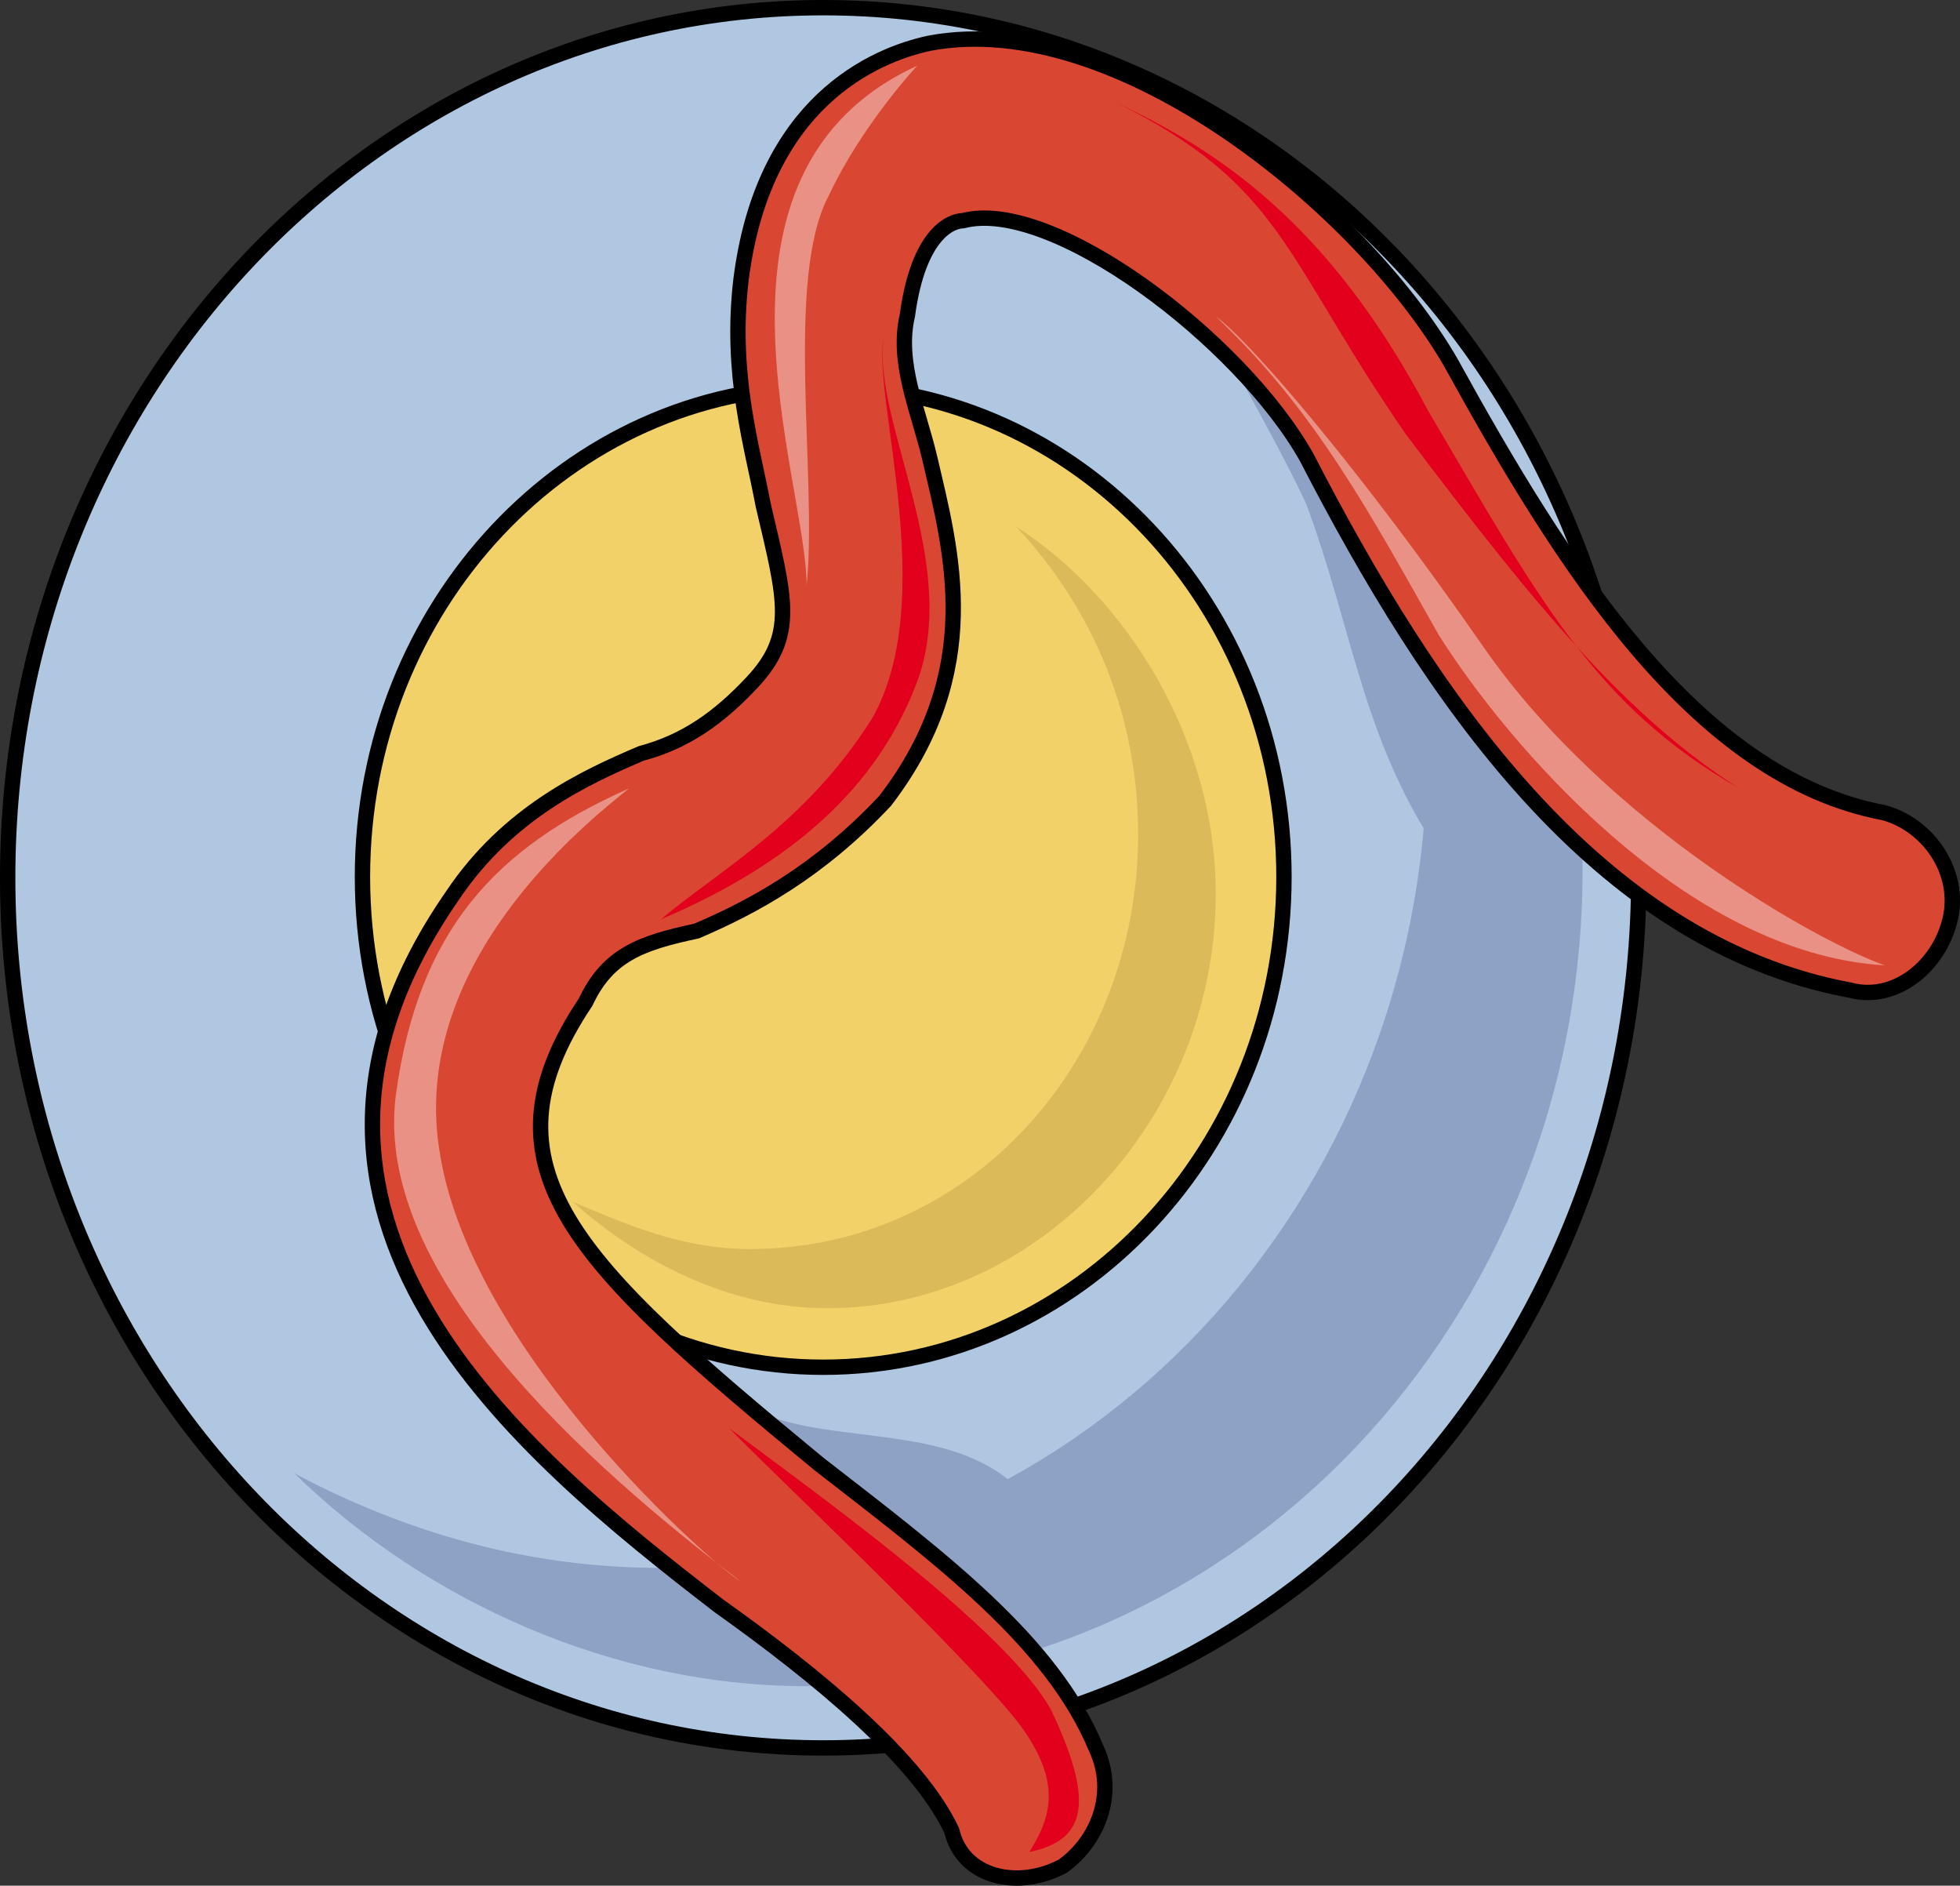
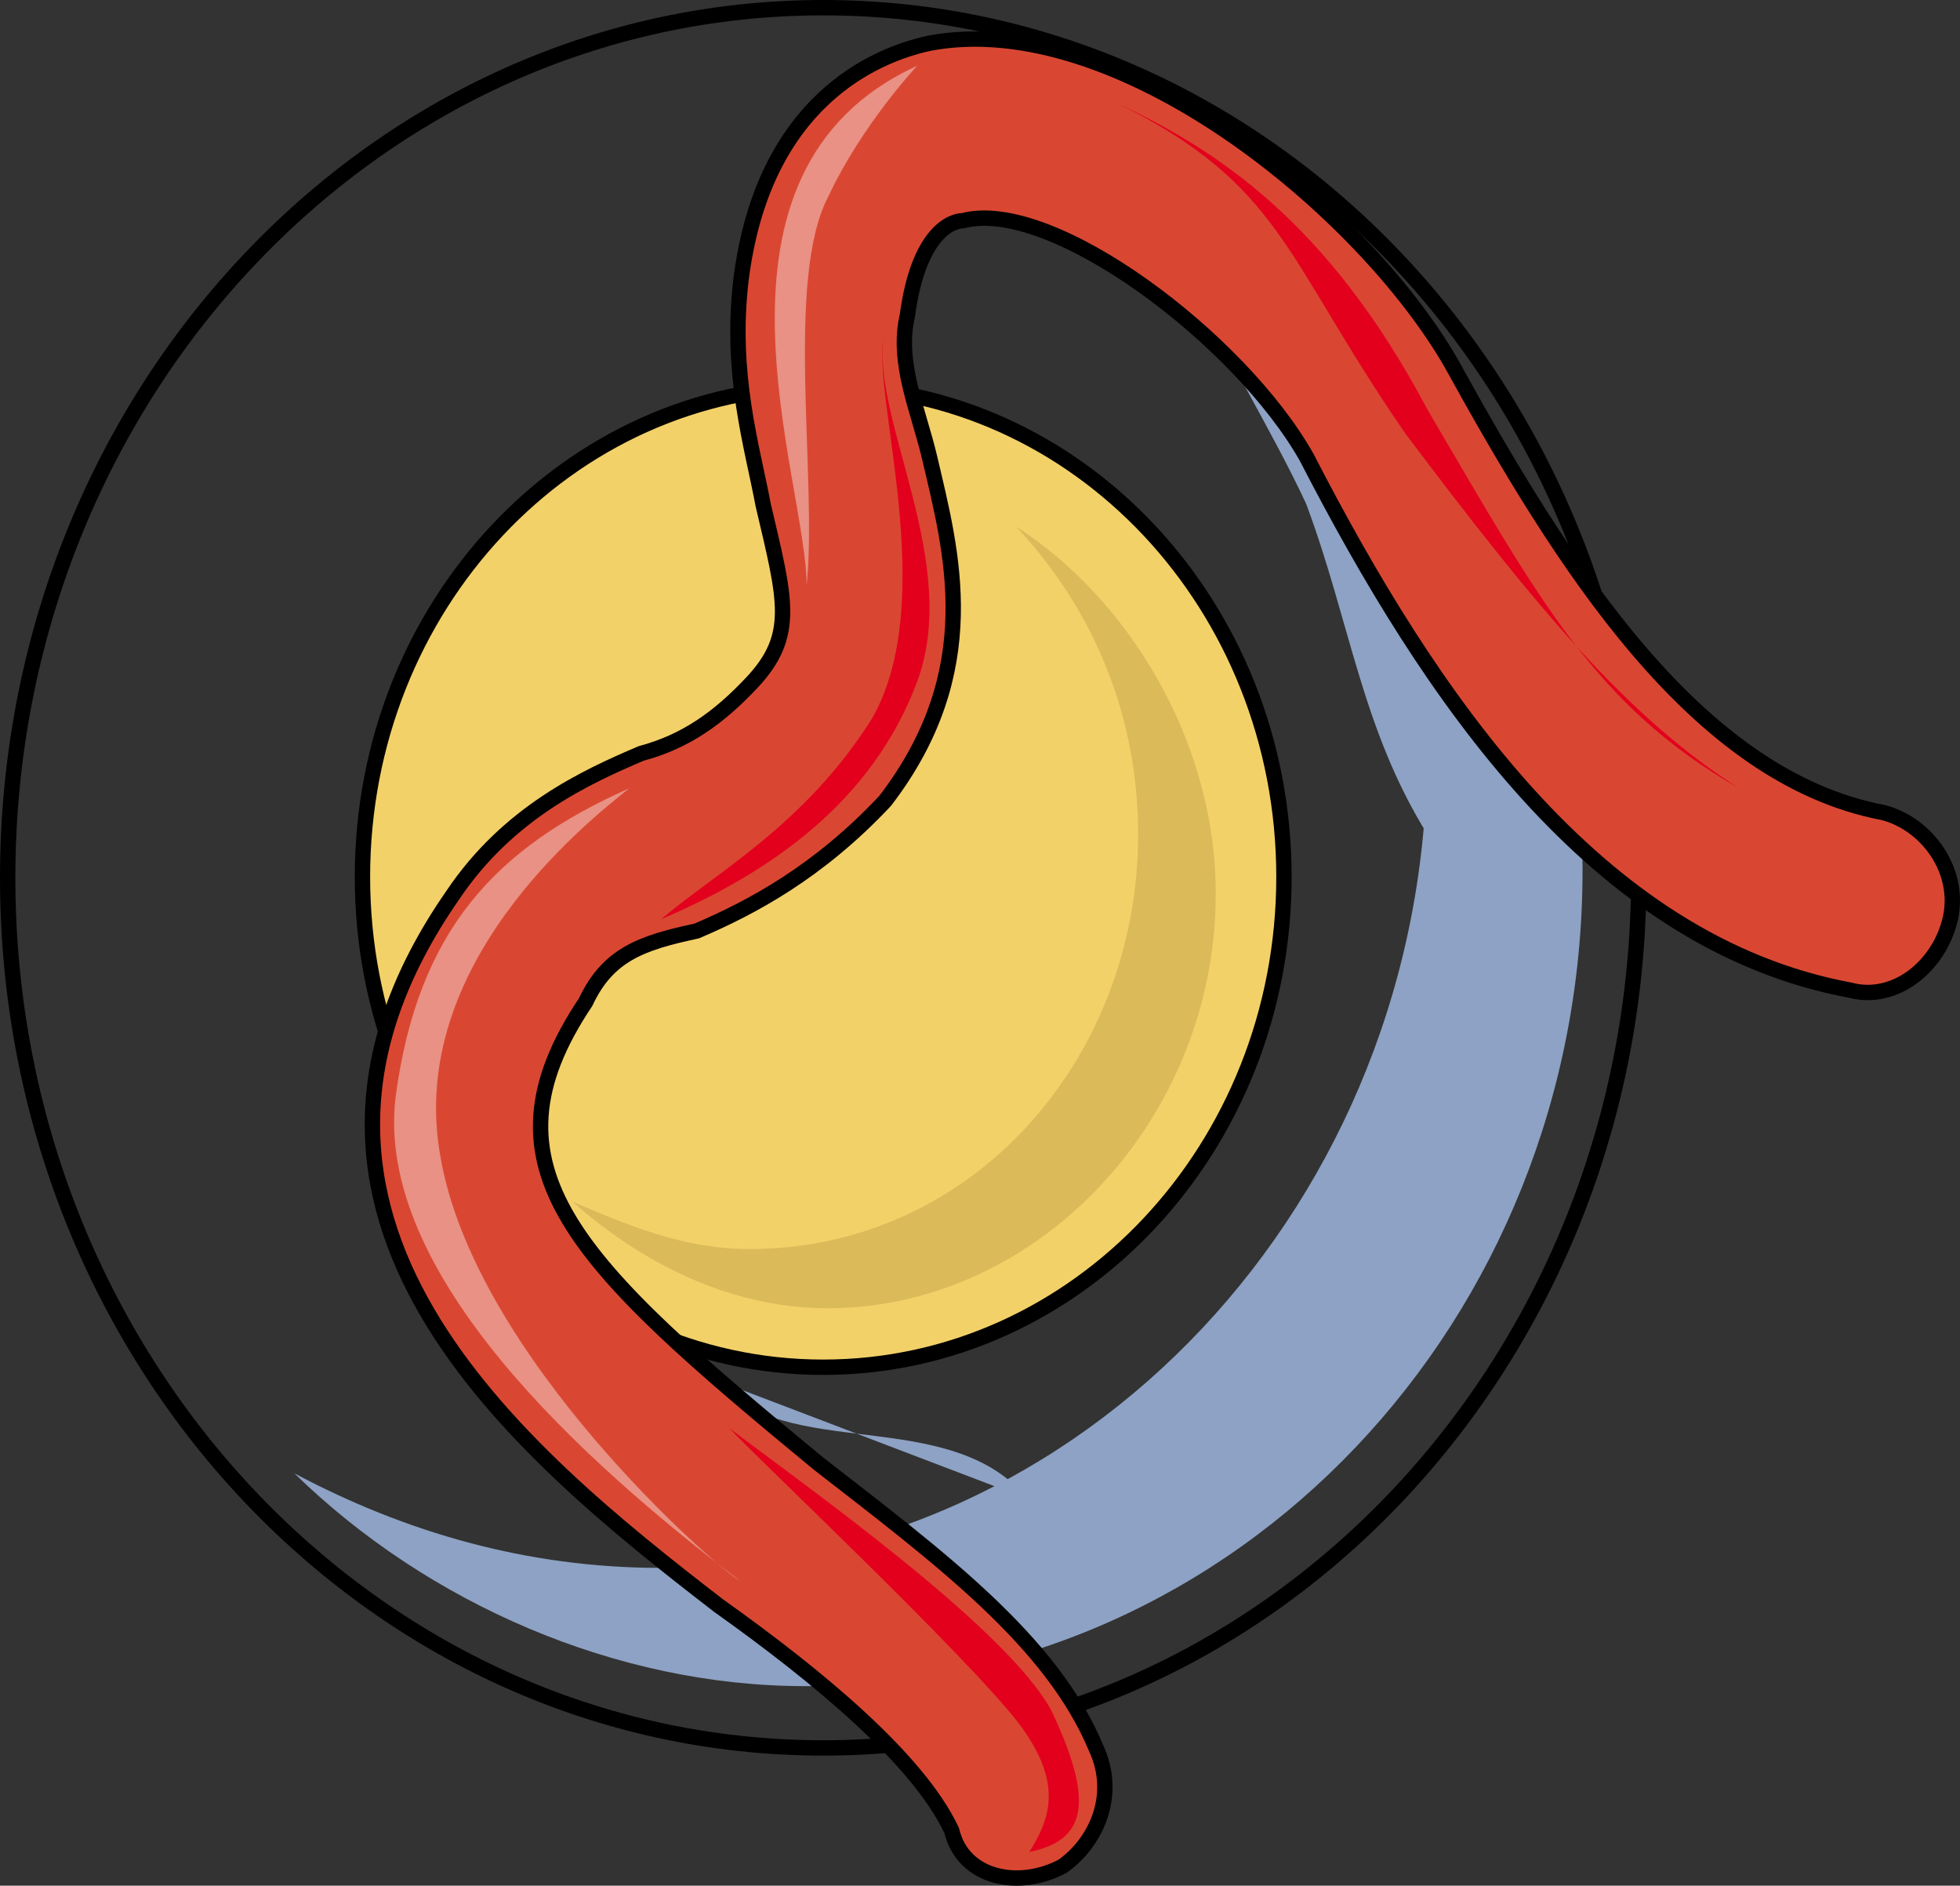
<svg xmlns="http://www.w3.org/2000/svg" version="1.1" id="Layer_1" x="0px" y="0px" width="127.618px" height="122.749px" viewBox="0 0 127.618 122.749" enable-background="new 0 0 127.618 122.749" xml:space="preserve">
  <rect x="0" y="0" width="127.618" height="122.749" fill="#333333" stroke="none" />
  <g>
-     <path fill-rule="evenodd" clip-rule="evenodd" fill="#B0C7E1" d="M0.439,57.08c0-31.282,23.773-56.64,53.1-56.64   c29.328,0,53.101,25.358,53.101,56.64c0,31.281-23.773,56.64-53.101,56.64C24.213,113.72,0.439,88.361,0.439,57.08L0.439,57.08z" />
    <path fill="none" stroke="#000000" stroke-linecap="round" stroke-linejoin="round" stroke-miterlimit="10" d="M0.5,57.14   C0.5,25.858,24.273,0.5,53.6,0.5c29.326,0,53.099,25.358,53.099,56.64c0,31.282-23.773,56.641-53.099,56.641   C24.273,113.78,0.5,88.422,0.5,57.14L0.5,57.14z" />
    <path fill-rule="evenodd" clip-rule="evenodd" fill="#F3D169" d="M23.6,57.08c0-17.629,13.432-31.92,30-31.92   c16.568,0,30,14.291,30,31.92S70.167,89,53.6,89C37.031,89,23.6,74.709,23.6,57.08L23.6,57.08z" />
    <path fill-rule="evenodd" clip-rule="evenodd" fill="#8DA2C4" d="M76.285,9.68c10.123,10.008,16.631,23.865,16.631,39.262   c0,29.254-22.416,53.119-49.894,53.119c-8.677,0-16.631-2.31-23.861-6.159c8.677,8.469,20.969,13.857,33.262,13.857   c28.201,0,50.619-23.865,50.619-53.119C103.041,36.625,92.193,18.918,76.285,9.68L76.285,9.68z" />
    <path fill-rule="evenodd" clip-rule="evenodd" fill="#DBBA59" d="M66.162,34.28c5.055,5.396,7.943,12.334,7.943,20.043   c0,14.647-10.832,26.982-25.273,26.982c-4.332,0-7.941-1.542-11.553-3.084c4.332,3.854,10.109,6.938,16.607,6.938   c13.72,0,25.273-12.335,25.273-26.981C79.16,48.156,73.382,38.905,66.162,34.28L66.162,34.28z" />
    <path fill="none" stroke="#000000" stroke-linecap="round" stroke-linejoin="round" stroke-miterlimit="10" d="M23.6,57.08   c0-17.629,13.432-31.92,30-31.92c16.568,0,30,14.291,30,31.92S70.167,89,53.6,89C37.031,89,23.6,74.709,23.6,57.08L23.6,57.08z" />
-     <path fill-rule="evenodd" clip-rule="evenodd" fill="#8DA2C4" d="M46.64,89.84c4.342,5.405,15.196,1.545,20.262,7.722   c3.617,4.633-1.447,7.722-5.066,10.038" />
+     <path fill-rule="evenodd" clip-rule="evenodd" fill="#8DA2C4" d="M46.64,89.84c4.342,5.405,15.196,1.545,20.262,7.722   " />
    <path fill-rule="evenodd" clip-rule="evenodd" fill="#8DA2C4" d="M77.839,18.92c2.16,4.621,5.041,9.242,7.201,13.863   c2.879,7.702,3.6,14.634,7.92,21.565c2.158,3.08,2.879,6.932,5.76,3.08c4.32-6.161-6.48-20.794-10.08-24.646" />
    <path fill-rule="evenodd" clip-rule="evenodd" fill="#D94732" d="M48.186,18.163c-0.723,6.165,0.723,10.788,1.445,14.641   c1.444,6.165,2.166,8.476-0.723,11.559c-2.167,2.312-4.334,3.853-7.223,4.623c-3.612,1.541-8.668,3.854-12.279,9.247   c-14.447,20.806,4.334,36.217,17.335,46.234c6.501,4.623,13.001,10.017,15.169,14.641c0.722,3.082,4.333,3.853,7.222,2.312   c2.168-1.541,3.611-4.624,2.168-7.706c-2.891-6.935-10.113-12.329-18.058-18.493c-15.891-13.1-22.392-19.265-15.169-30.052   c1.444-3.083,3.612-3.854,7.224-4.624c3.611-1.541,7.945-3.853,12.279-8.477c6.5-8.476,4.334-16.182,2.889-22.346   c-0.723-3.083-2.167-6.165-1.444-9.247c0.722-5.394,2.89-6.165,3.611-6.165c5.778-1.541,18.057,7.706,22.391,15.412   c7.945,15.411,18.781,31.593,35.395,34.675c2.889,0.771,5.777-1.541,6.5-4.623s-1.445-6.165-4.334-6.935   c-12.279-2.313-20.947-16.182-28.17-29.282C88.634,13.54,72.744,0.44,60.465,2.751C56.854,3.522,49.631,6.604,48.186,18.163   L48.186,18.163z" />
    <path opacity="0.4" fill-rule="evenodd" clip-rule="evenodd" fill="#FFFFFF" d="M48.199,102.92   c-10.131-7.701-23.88-20.023-22.433-31.576c1.447-10.782,6.513-16.173,15.196-20.024C38.068,53.63,26.49,62.872,28.661,75.194   C30.832,88.287,46.752,102.149,48.199,102.92L48.199,102.92z" />
    <path opacity="0.4" fill-rule="evenodd" clip-rule="evenodd" fill="#FFFFFF" d="M53.959,12.74   c-2.879,5.383-0.719,18.458-1.439,25.38c0-6.922-7.92-26.918,7.2-33.84C59.72,4.28,56.119,8.125,53.959,12.74L53.959,12.74z" />
-     <path opacity="0.4" fill-rule="evenodd" clip-rule="evenodd" fill="#FFFFFF" d="M79.16,20.6   c6.533,6.144,10.164,13.056,14.52,20.736c4.355,6.912,15.973,20.736,29.041,21.504c-4.357-1.536-18.15-9.216-26.137-20.736   S81.337,22.136,79.16,20.6L79.16,20.6z" />
    <path fill-rule="evenodd" clip-rule="evenodd" fill="#E3001D" d="M56.805,46.726c4.346-7.714,0-20.829,0.724-24.686   c-0.724,5.4,5.071,14.657,2.173,22.371c-2.896,7.715-9.417,12.344-16.662,15.429C46.662,56.755,52.457,53.669,56.805,46.726   L56.805,46.726z" />
    <path fill-rule="evenodd" clip-rule="evenodd" fill="#E3001D" d="M66.294,112.127c2.895,3.833,2.17,6.133,0.723,8.433   c3.619-0.767,4.342-3.066,1.447-9.199c-2.895-5.367-15.919-14.567-20.985-18.4C49.65,95.26,62.676,107.526,66.294,112.127   L66.294,112.127z" />
    <path fill-rule="evenodd" clip-rule="evenodd" fill="#E3001D" d="M72.679,6.68c6.52,3.079,13.762,7.696,20.281,20.011   c7.242,12.314,10.863,19.242,20.279,24.628c-7.242-4.617-13.037-11.544-21.729-23.089C83.544,16.686,83.544,12.067,72.679,6.68   L72.679,6.68z" />
    <path fill="none" stroke="#000000" stroke-linecap="round" stroke-linejoin="round" stroke-miterlimit="10" d="M48.246,18.223   c-0.723,6.165,0.722,10.788,1.444,14.641c1.444,6.165,2.167,8.476-0.723,11.559c-2.167,2.311-4.333,3.852-7.223,4.623   c-3.612,1.541-8.668,3.853-12.279,9.246C15.02,79.098,33.8,94.509,46.801,104.526c6.501,4.623,13.002,10.018,15.169,14.641   c0.722,3.082,4.334,3.853,7.223,2.312c2.166-1.541,3.611-4.623,2.166-7.705c-2.889-6.936-10.112-12.329-18.057-18.494   C37.411,82.18,30.91,76.016,38.133,65.228c1.445-3.082,3.612-3.853,7.224-4.623c3.611-1.541,7.945-3.854,12.279-8.477   c6.501-8.476,4.334-16.182,2.89-22.347c-0.723-3.082-2.168-6.164-1.445-9.247c0.723-5.394,2.89-6.165,3.611-6.165   c5.779-1.541,18.058,7.706,22.392,15.411c7.945,15.411,18.779,31.594,35.393,34.676c2.891,0.771,5.779-1.541,6.502-4.624   c0.721-3.082-1.445-6.164-4.334-6.935c-12.279-2.312-20.947-16.182-28.17-29.281C88.695,13.6,72.804,0.5,60.525,2.812   C56.914,3.582,49.69,6.665,48.246,18.223L48.246,18.223z" />
  </g>
</svg>